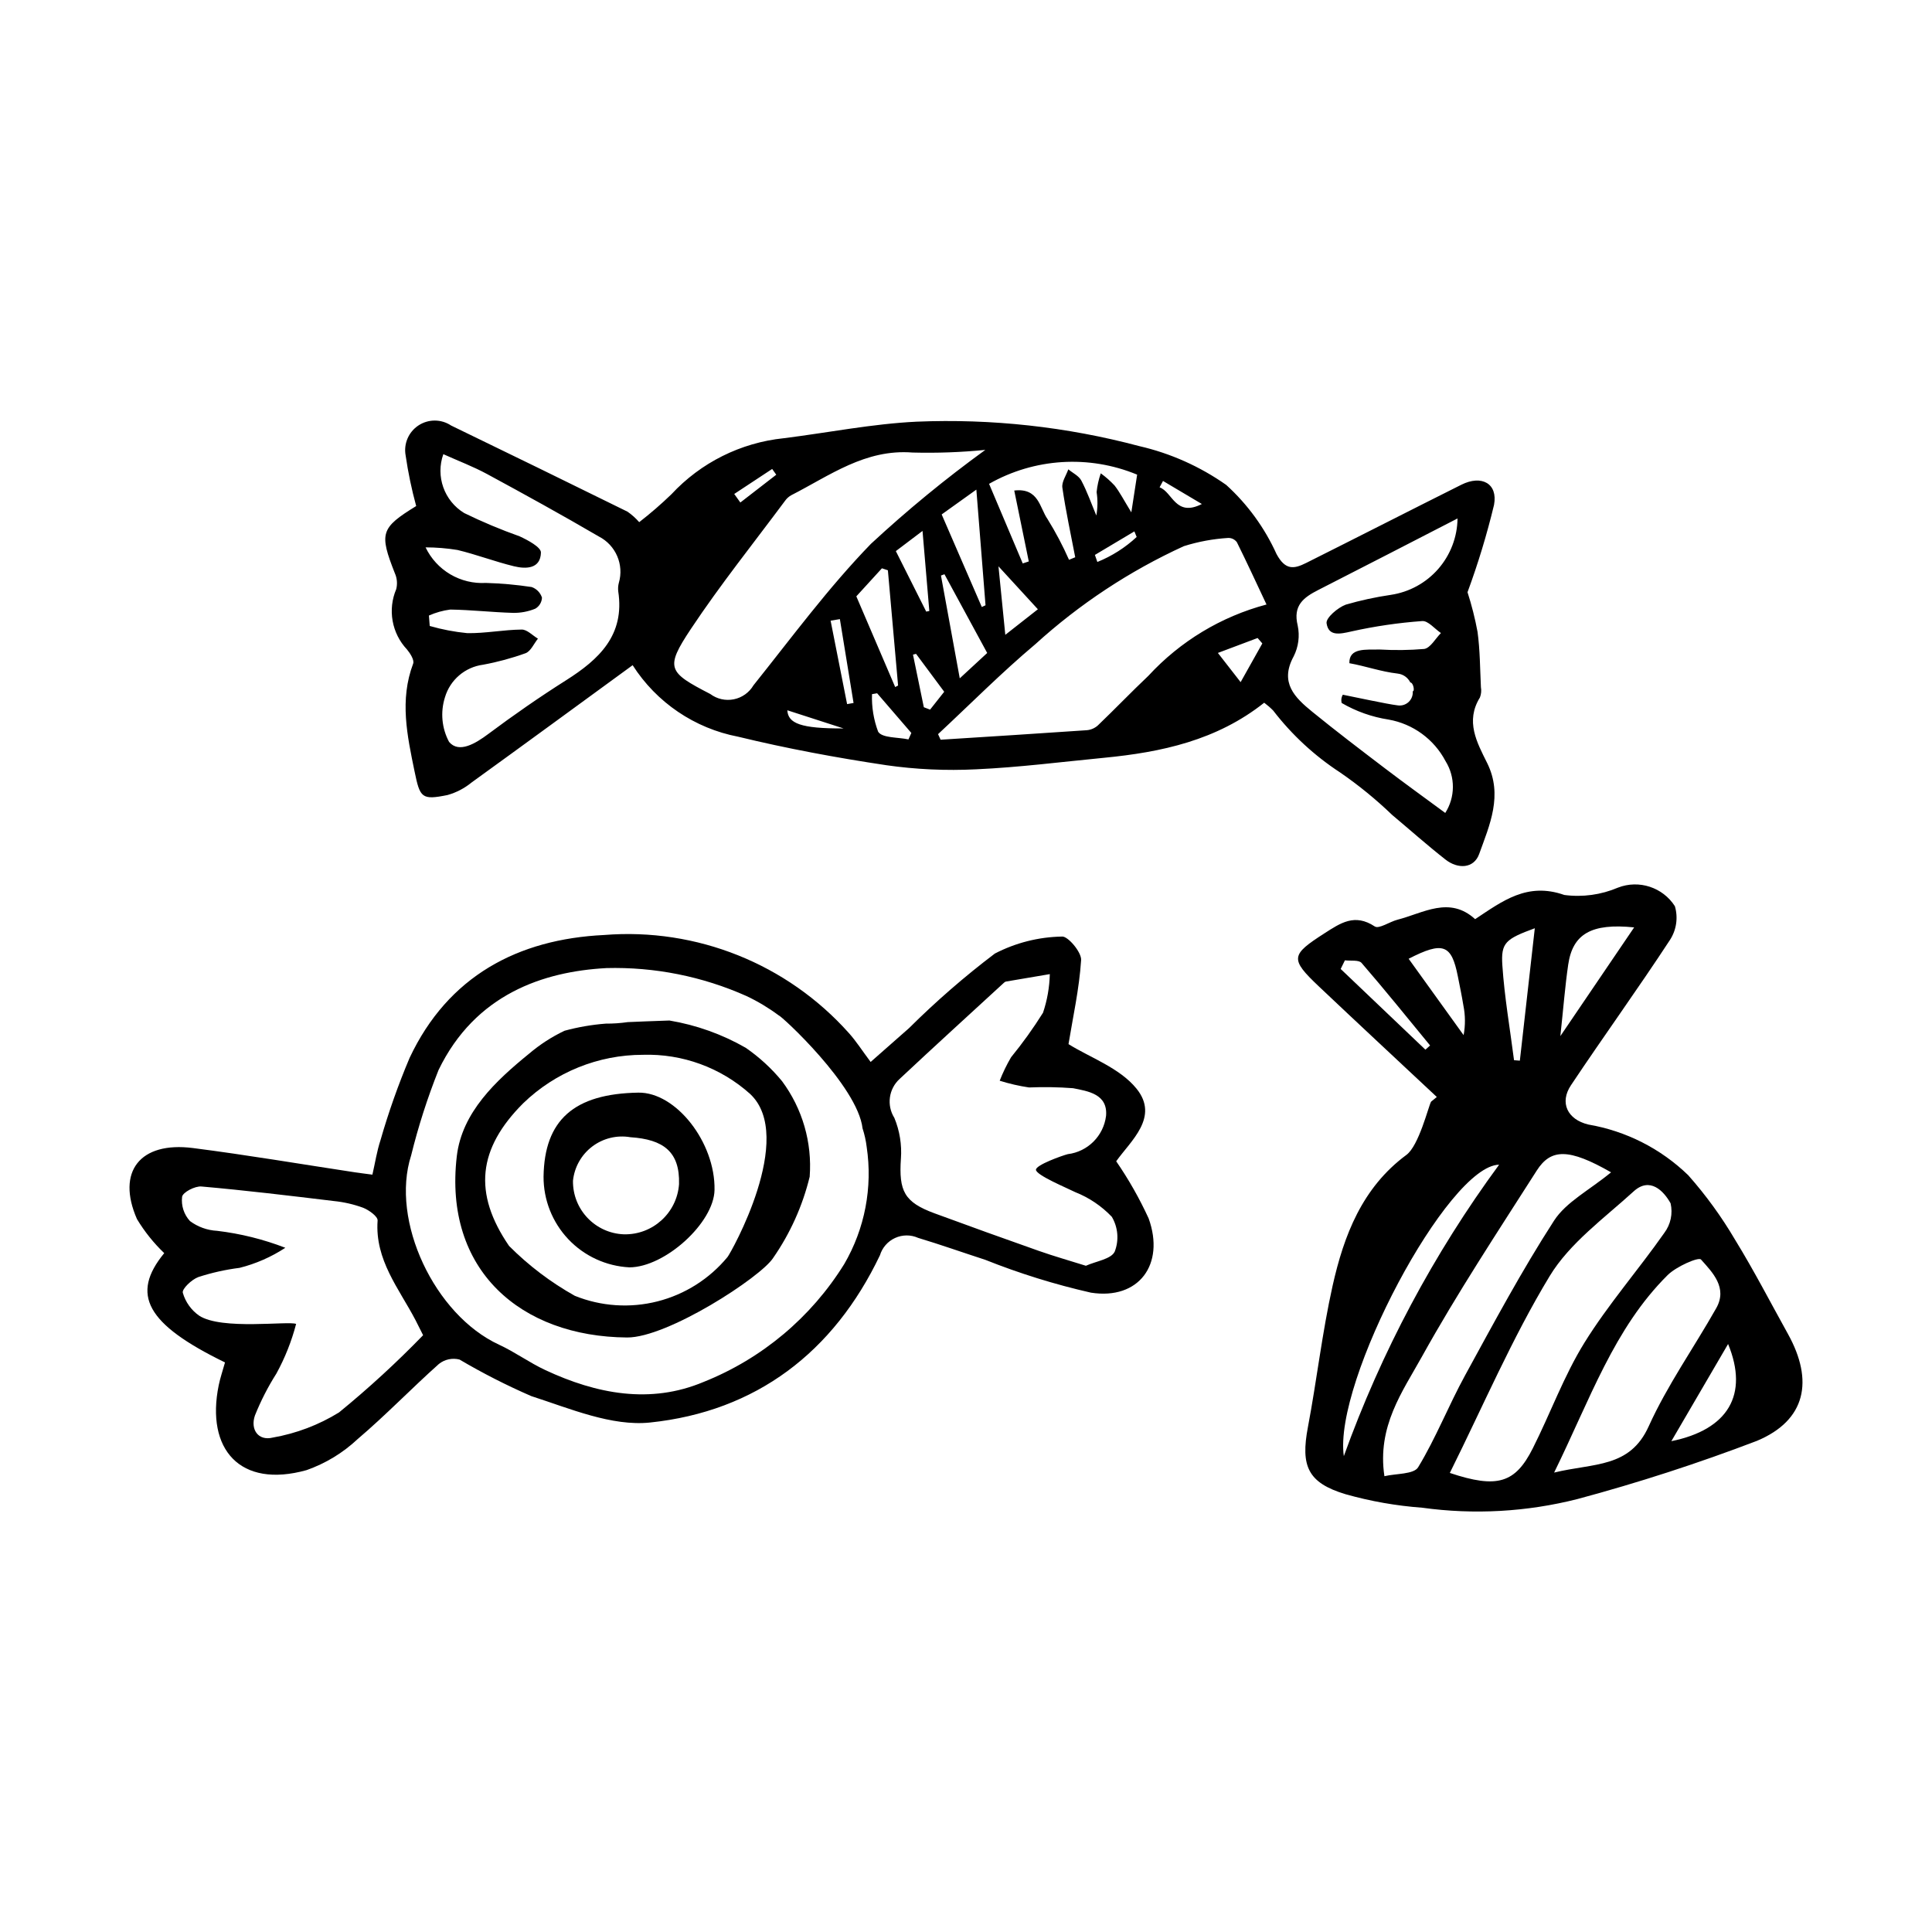
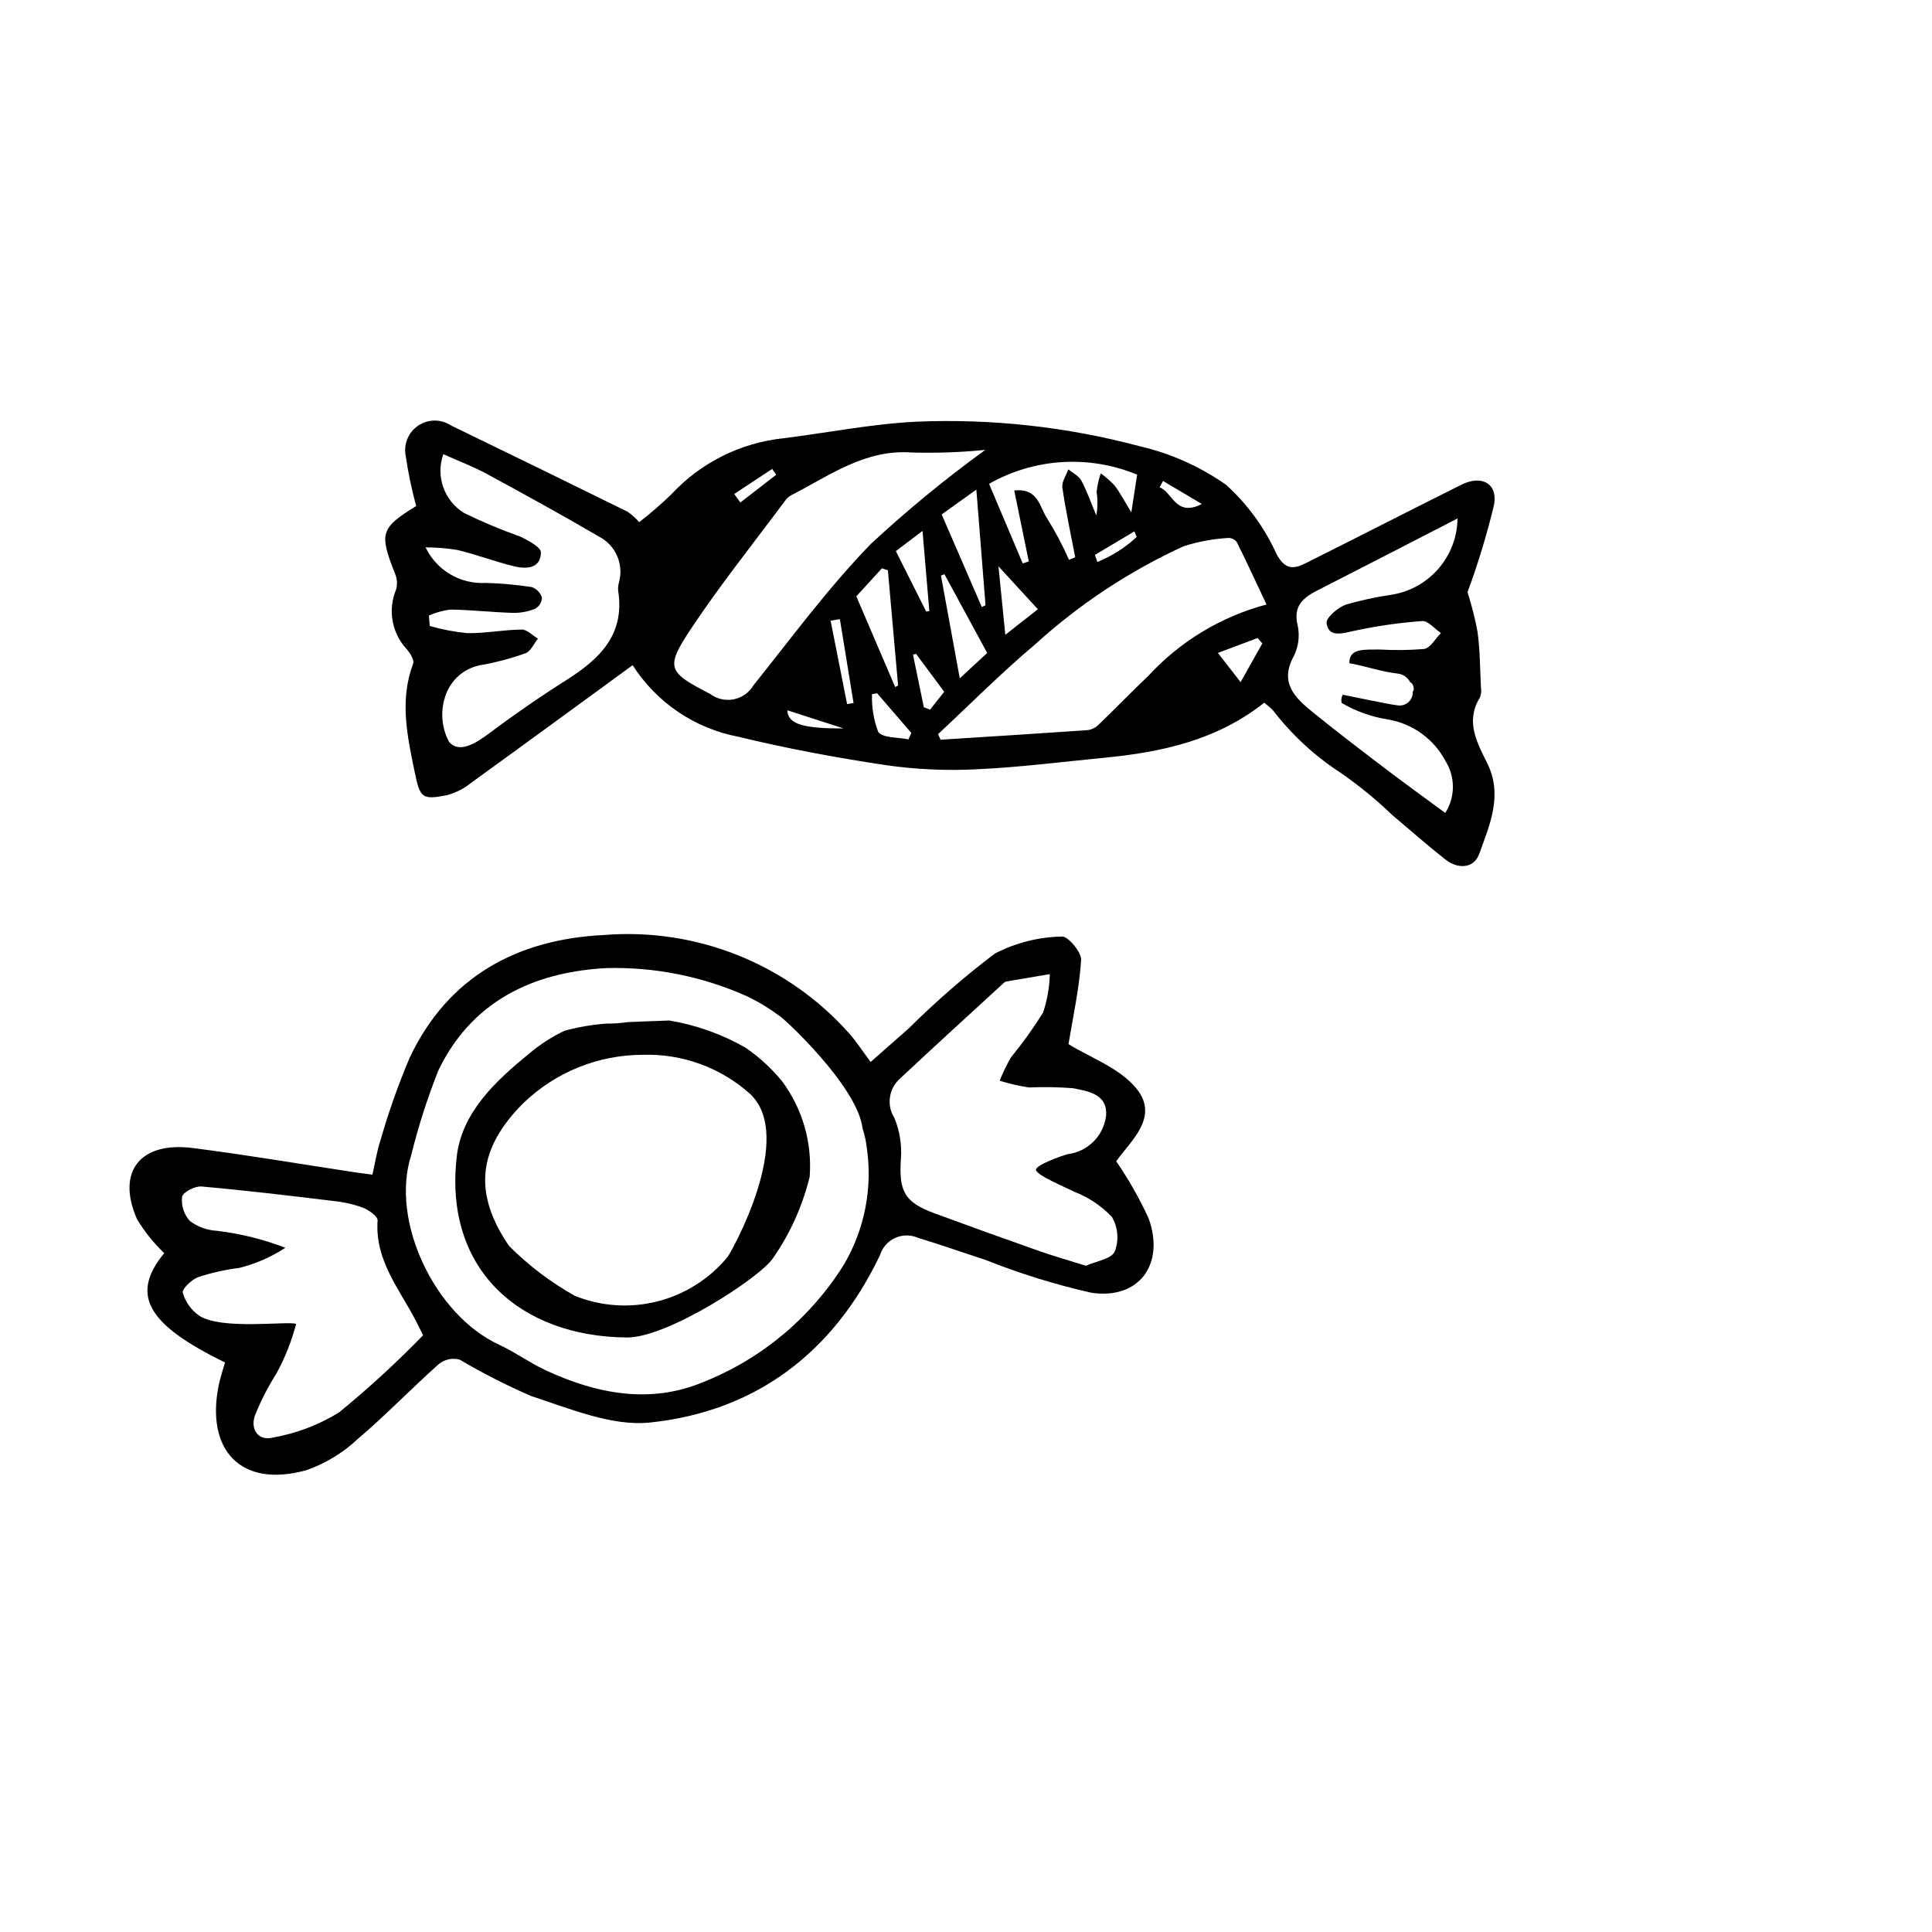
<svg xmlns="http://www.w3.org/2000/svg" fill="#000000" width="800px" height="800px" version="1.1" viewBox="144 144 512 512">
  <g>
    <path d="m536.2 328.83c0.332-0.871 0.422-1.812 0.258-2.731-0.238-4.891-0.23-9.82-0.895-14.656-0.66-3.555-1.547-7.059-2.656-10.5 2.793-7.57 5.141-15.297 7.027-23.145 1.066-5.688-3.316-8.012-8.648-5.344-13.734 6.871-27.406 13.863-41.141 20.734-3.227 1.613-5.508 1.996-7.859-2.371l0.004 0.004c-3.144-6.949-7.68-13.176-13.32-18.305-6.953-4.898-14.797-8.398-23.086-10.301-19.207-5.113-39.078-7.293-58.938-6.469-11.797 0.562-23.5 2.922-35.258 4.387-11.395 1.184-21.969 6.461-29.762 14.855-2.707 2.613-5.555 5.082-8.531 7.387-0.914-1.051-1.953-1.98-3.098-2.777-15.559-7.664-31.141-15.273-46.75-22.832-2.621-1.746-6.031-1.75-8.66-0.016-2.625 1.734-3.961 4.871-3.387 7.965 0.656 4.519 1.59 8.988 2.793 13.391-9.438 5.809-9.828 7.191-5.66 17.789 0.598 1.332 0.727 2.824 0.371 4.238-1.129 2.648-1.461 5.57-0.957 8.402 0.504 2.836 1.82 5.465 3.793 7.562 0.867 1.039 2.004 2.832 1.652 3.762-3.641 9.645-1.586 19.09 0.383 28.633 1.434 6.945 1.863 7.59 8.746 6.195v-0.004c2.309-0.652 4.461-1.773 6.316-3.289 14.25-10.297 28.434-20.691 42.719-31.113 6.316 9.887 16.422 16.738 27.945 18.949 12.922 3.137 26.051 5.574 39.207 7.543v0.004c7.914 1.133 15.922 1.496 23.91 1.094 11.312-0.512 22.582-1.957 33.867-3.051 15.215-1.473 29.871-4.621 42.438-14.594 0.848 0.633 1.648 1.328 2.387 2.082 4.945 6.426 10.938 11.969 17.727 16.398 4.902 3.375 9.523 7.144 13.812 11.27 4.695 3.934 9.277 8.016 14.094 11.797 3.336 2.621 7.555 2.414 8.949-1.457 2.773-7.691 6.363-15.574 2.109-24.129-2.707-5.445-5.824-11.043-1.902-17.359zm-242.19-4.547c-7.055 4.465-13.934 9.242-20.621 14.238-3.391 2.531-7.766 5.188-10.375 2.094h-0.004c-1.945-3.637-2.336-7.902-1.09-11.832 1.367-4.621 5.328-8 10.105-8.629 3.828-0.703 7.594-1.723 11.258-3.047 1.383-0.523 2.203-2.527 3.277-3.859-1.434-0.848-2.875-2.426-4.301-2.41-4.809 0.051-9.613 1.023-14.414 0.953h0.004c-3.375-0.328-6.707-0.965-9.965-1.902-0.07-0.922-0.145-1.844-0.215-2.762v-0.004c1.801-0.797 3.707-1.332 5.66-1.586 5.547 0.086 11.086 0.719 16.633 0.879 2.016 0.035 4.016-0.34 5.879-1.102 1.066-0.605 1.742-1.719 1.789-2.941-0.422-1.312-1.438-2.352-2.738-2.805-4.016-0.609-8.062-0.973-12.121-1.086-3.301 0.191-6.582-0.602-9.43-2.277-2.848-1.68-5.129-4.168-6.559-7.148 2.832 0.004 5.66 0.234 8.457 0.691 5.047 1.211 9.93 3.09 14.973 4.316 3.211 0.781 7.043 0.699 7.141-3.641 0.031-1.414-3.465-3.285-5.648-4.293-5.008-1.777-9.91-3.836-14.684-6.168-5.312-3.231-7.621-9.75-5.531-15.605 4.078 1.832 7.961 3.301 11.574 5.258 9.953 5.391 19.875 10.855 29.648 16.566 4.484 2.297 6.703 7.457 5.285 12.293-0.191 0.723-0.242 1.477-0.156 2.223 1.777 11.625-5.066 18.039-13.832 23.586zm158.2-52.828c3.121 1.855 6.246 3.707 10.297 6.113-7.016 3.555-7.75-3.188-11.203-4.418zm-6.856-1.668c-0.402 2.617-0.828 5.371-1.539 9.992-2.039-3.328-3.066-5.352-4.434-7.106l-0.004-0.004c-1.113-1.191-2.34-2.277-3.66-3.231-0.559 1.609-0.93 3.277-1.105 4.969 0.32 2.062 0.297 4.16-0.074 6.211-1.297-3.102-2.41-6.297-3.973-9.258-0.66-1.254-2.273-2.004-3.453-2.984-0.562 1.621-1.793 3.336-1.578 4.844 0.898 6.188 2.234 12.309 3.41 18.457l-1.648 0.68 0.008 0.004c-1.645-3.727-3.547-7.336-5.695-10.797-2.094-2.957-2.312-8.336-8.824-7.57 1.312 6.41 2.582 12.602 3.852 18.793l-1.602 0.527c-2.941-6.957-5.887-13.914-8.922-21.09h-0.004c12.004-6.824 26.488-7.727 39.242-2.441zm-0.125 16.52v-0.004c-3.039 2.828-6.57 5.074-10.418 6.625l-0.652-1.867c3.488-2.078 6.977-4.16 10.465-6.238zm-26.184 19.156c-2.691 2.113-5.441 4.269-8.629 6.773-0.645-6.453-1.191-11.918-1.812-18.156 3.746 4.082 6.93 7.551 10.441 11.379zm-13.426 11.582c-1.535 1.418-4.148 3.832-7.273 6.719-1.77-9.688-3.375-18.465-4.981-27.242l0.926-0.34c3.59 6.609 7.18 13.227 11.324 20.859zm-1.434-12.188c-3.422-7.894-6.848-15.793-10.633-24.527 2.141-1.531 4.883-3.496 9.191-6.578 0.887 11.203 1.656 20.926 2.43 30.652zm-55.551-36.578 1.082 1.527-9.516 7.363c-0.539-0.754-1.082-1.508-1.621-2.262 3.352-2.211 6.703-4.422 10.055-6.629zm-16.398 59.641c-11.176-5.781-12.082-6.801-5.156-17.227 7.773-11.695 16.586-22.699 24.973-33.984 0.434-0.613 1-1.117 1.656-1.48 10.191-5.199 19.586-12.285 32.137-11.301 6.434 0.168 12.871-0.066 19.277-0.703-10.598 7.684-20.719 16-30.316 24.898-11.289 11.629-20.988 24.812-31.145 37.512h0.004c-1.137 1.91-3.027 3.254-5.207 3.688-2.18 0.438-4.441-0.074-6.223-1.402zm58.043-22-0.82 0.16c-2.57-5.117-5.141-10.234-8.051-16.031 1.195-0.902 3.356-2.535 7.07-5.348 0.68 7.992 1.238 14.605 1.801 21.219zm-37.629 26.309c4.394 1.422 8.93 2.887 14.891 4.812-11.355 0.055-14.695-1.34-14.891-4.809zm15.84-1.633c-1.457-7.371-2.914-14.738-4.371-22.109l2.457-0.414c1.207 7.406 2.418 14.812 3.625 22.223zm9.23-35.988 1.578 0.523c0.902 10.18 1.805 20.363 2.703 30.543l-0.77 0.398c-3.379-7.891-6.762-15.781-10.297-24.035 2.133-2.336 4.457-4.883 6.785-7.43zm7.031 45.344c-2.785-0.609-6.957-0.336-8.027-2.031h-0.004c-1.195-3.18-1.75-6.566-1.629-9.961l1.355-0.238c3.023 3.508 6.047 7.012 9.066 10.52zm5.727-7.891-1.656-0.641-2.871-13.938 0.812-0.203c2.356 3.172 4.711 6.344 7.461 10.043-1.34 1.699-2.543 3.219-3.746 4.738zm82.301-7.289c-2.492-3.199-3.918-5.027-6.027-7.738 3.812-1.434 7.172-2.695 10.527-3.957l1.25 1.441c-1.746 3.113-3.488 6.223-5.75 10.254zm-24.434-1.688c-4.551 4.305-8.887 8.84-13.414 13.172-0.816 0.723-1.844 1.168-2.93 1.258-12.91 0.895-25.824 1.695-38.738 2.519l-0.668-1.477c8.555-7.965 16.805-16.289 25.738-23.805v0.004c11.707-10.648 24.992-19.422 39.383-26.012 3.828-1.207 7.789-1.941 11.793-2.184 0.902-0.016 1.754 0.414 2.281 1.145 2.676 5.391 5.191 10.859 7.848 16.496-12.012 3.191-22.871 9.742-31.293 18.883zm53.812-11.75c6.168-1.371 12.43-2.289 18.734-2.746 1.566-0.121 3.309 2.055 4.969 3.176-1.469 1.473-2.773 3.945-4.438 4.219v-0.004c-3.891 0.328-7.797 0.379-11.695 0.152-3.781 0.062-8.254-0.516-8.129 3.625 4.269 0.758 8.434 2.258 12.773 2.746v0.004c1.453 0.148 2.723 1.035 3.371 2.344 0.844 0.07 1.223 2.453 0.645 2.332 0.098 1.066-0.305 2.121-1.09 2.856-0.785 0.73-1.867 1.059-2.926 0.887-2.695-0.301-12.348-2.414-14.52-2.82-0.383 0.664-0.492 1.449-0.297 2.191 3.824 2.227 8.035 3.719 12.41 4.394 6.484 1.133 12.078 5.215 15.133 11.043 2.609 4.207 2.574 9.535-0.09 13.707-5.598-4.129-10.828-7.894-15.957-11.801-6.484-4.934-12.977-9.871-19.293-15.016-4.602-3.75-8.715-7.703-4.934-14.656 1.281-2.523 1.664-5.414 1.082-8.184-1.316-5.34 1.562-7.457 5.488-9.453 12.211-6.215 24.379-12.512 36.871-18.934l-0.004-0.004c-0.059 4.926-1.871 9.668-5.109 13.379-3.238 3.711-7.691 6.144-12.562 6.871-4.035 0.59-8.023 1.453-11.938 2.59-2.129 0.789-5.301 3.496-5.098 4.926 0.512 3.539 3.496 2.883 6.602 2.176z" />
-     <path d="m524.77 434.71c-10.418-9.758-20.871-19.473-31.238-29.281-7.746-7.328-7.445-8.359 1.414-14.059 4.356-2.801 8.078-5.352 13.375-1.855 1.121 0.742 3.938-1.246 6.023-1.781 6.879-1.758 13.75-6.367 20.582-0.148 7.227-4.781 13.781-9.875 23.637-6.41 4.824 0.637 9.727-0.035 14.203-1.941 5.562-2.164 11.879-0.105 15.098 4.922 0.883 3.008 0.418 6.25-1.277 8.891-8.516 13.016-17.648 25.625-26.277 38.566-3.055 4.582-0.953 9.07 4.625 10.398h-0.004c9.977 1.707 19.199 6.387 26.465 13.43 4.691 5.301 8.859 11.043 12.445 17.148 4.984 8.109 9.363 16.598 13.988 24.926 6.875 12.383 4.777 22.875-8.207 28.316h0.004c-15.578 5.949-31.449 11.098-47.555 15.422-13.445 3.418-27.422 4.203-41.164 2.305-6.867-0.504-13.664-1.699-20.289-3.57-10.066-3.023-11.965-7.469-10.008-17.785 2.359-12.449 3.777-25.094 6.539-37.445 2.992-13.375 7.84-26.035 19.562-34.699 3.309-2.445 5.82-12.777 6.531-14.102zm3.449 99.633c12.602 4.223 17.352 2.672 21.973-6.492 4.688-9.293 8.254-19.238 13.707-28.031 6.301-10.16 14.281-19.27 21.164-29.094 1.684-2.238 2.293-5.109 1.66-7.84-1.852-3.336-5.508-7.062-9.785-3.16-7.812 7.125-16.953 13.691-22.27 22.473-9.949 16.426-17.559 34.273-26.449 52.145zm42.73-79.664c-11.203-6.418-15.961-6.32-19.703-0.453-10.391 16.289-21.066 32.445-30.434 49.32-5.117 9.223-11.914 18.453-9.926 31.66 3.078-0.73 7.789-0.469 8.938-2.367 4.711-7.762 8.055-16.34 12.426-24.328 7.57-13.84 15.035-27.789 23.586-41.02 3.219-4.969 9.344-8.062 15.113-12.809zm-15.09 79.566c10.582-2.57 20.047-1.16 25.059-12.246 4.934-10.906 11.984-20.844 17.902-31.316 3.062-5.422-0.988-9.488-4.039-12.898-0.66-0.738-6.551 1.859-8.836 4.125-14.223 14.121-20.523 32.867-30.086 52.336zm-55.73-4.352c9.926-27.594 23.785-53.609 41.152-77.238-13.559 0.223-43.98 57.523-41.152 77.238zm57.383-111.32 19.555-28.805c-11.328-1.16-16.285 1.723-17.477 9.871-0.824 5.644-1.262 11.34-2.078 18.934zm44.449 81.602c-4.758 8.148-9.512 16.293-15.035 25.75 15.008-3.043 20.574-12.293 15.039-25.746zm-51.223-110.18c-7.746 2.856-9 3.805-8.598 9.82 0.562 8.414 2.019 16.77 3.094 25.148l1.543 0.121c1.277-11.332 2.555-22.664 3.961-35.09zm-33.43 8.09 14.566 20.238c0.48-2.594 0.465-5.25-0.055-7.832-0.43-2.617-0.969-5.215-1.488-7.816-1.656-8.332-3.871-9.305-13.023-4.594zm-16.891 0.41-1.121 2.293 22.453 21.387 1.242-1.113c-6.019-7.32-11.961-14.711-18.16-21.875-0.746-0.859-2.91-0.492-4.414-0.691z" />
    <path d="m448.41 466.91c-2.426-5.293-5.305-10.367-8.605-15.16 3.797-5.371 11.504-11.664 5.398-19.227-4.457-5.523-12.359-8.266-18.039-11.82 1.156-7.082 2.848-14.641 3.344-22.277 0.137-2.074-3.527-6.398-5.082-6.231l-0.004 0.004c-6.195 0.109-12.277 1.652-17.777 4.504-8.016 6.07-15.613 12.676-22.746 19.766-3.43 3.047-6.883 6.066-10.172 8.961-2.328-3.117-3.859-5.539-5.75-7.637-16.359-18.355-40.375-27.98-64.879-26.008-22.859 1.094-41.355 10.906-51.547 32.562-3.012 7.117-5.59 14.414-7.723 21.84-0.953 2.894-1.41 5.949-2.137 9.109-1.961-0.262-3.273-0.414-4.578-0.613-14.328-2.168-28.621-4.606-42.992-6.441-14-1.789-20.324 6.246-14.832 18.809v0.004c2 3.32 4.434 6.359 7.234 9.039-8.988 10.934-4.754 18.805 16.105 28.965-0.613 2.199-1.266 4.09-1.664 6.035-3.477 17.031 5.691 27.391 23.227 22.52h0.004c5.055-1.77 9.68-4.574 13.586-8.242 7.453-6.328 14.25-13.418 21.555-19.93v0.004c1.535-1.215 3.555-1.641 5.449-1.148 6.129 3.609 12.477 6.844 19 9.68 10.262 3.309 21.316 8.066 31.488 7.004 28.109-2.938 48.645-18.617 60.906-44.293l0.004 0.004c0.613-2.043 2.074-3.727 4.016-4.613 1.938-0.891 4.164-0.902 6.113-0.031 5.973 1.801 11.855 3.887 17.789 5.812 9.098 3.629 18.465 6.539 28.016 8.707 12.664 1.98 19.668-7.473 15.293-19.656zm-214.57 51.402c-5.375 3.316-11.328 5.574-17.547 6.66-3.887 0.957-6.008-2.184-4.727-5.871 1.551-3.867 3.453-7.582 5.684-11.098 2.277-4.152 4.027-8.566 5.223-13.148-1.984-0.848-19.766 1.711-25.707-2.199-2.094-1.465-3.617-3.606-4.32-6.059-0.262-1.02 2.363-3.523 4.113-4.16h-0.004c3.559-1.156 7.219-1.977 10.93-2.441 4.312-1.082 8.414-2.883 12.133-5.32-5.809-2.246-11.875-3.754-18.059-4.492-2.606-0.133-5.117-1.031-7.211-2.586-1.602-1.738-2.363-4.09-2.09-6.434 0.195-1.207 3.41-2.879 5.125-2.731 11.715 1.031 23.398 2.441 35.078 3.852h-0.004c2.656 0.266 5.269 0.863 7.773 1.781 1.551 0.609 3.918 2.32 3.84 3.387-0.75 10.449 5.672 18.023 10.059 26.418 0.41 0.781 0.797 1.578 2 3.973-7.027 7.25-14.469 14.086-22.289 20.469zm133.88-39.305c-8.762 14.125-21.824 25.07-37.266 31.223-14.094 5.938-28.367 3.191-41.914-3.133-4.231-1.973-8.066-4.789-12.301-6.746-17.059-7.875-28.859-32.832-23.285-50.152v0.004c1.898-7.703 4.328-15.266 7.262-22.633 9.75-20.141 27.852-26.117 44.461-27.016v-0.004c12.785-0.332 25.48 2.199 37.156 7.414 3 1.418 5.852 3.129 8.516 5.109 0.625 0.016 20.926 18.691 22.234 29.953v-0.004c0.523 1.602 0.891 3.25 1.094 4.922 1.613 10.73-0.488 21.691-5.957 31.062zm71.695-3.328c-0.922 2-4.969 2.555-7.644 3.762-4.488-1.41-8.512-2.547-12.445-3.934-9.242-3.254-18.461-6.574-27.656-9.961-8.035-2.953-9.492-5.879-8.922-14.488h0.004c0.27-3.691-0.328-7.394-1.742-10.812-2.098-3.34-1.496-7.703 1.43-10.344 9.113-8.543 18.359-16.949 27.555-25.406l0.004-0.004c0.152-0.168 0.344-0.293 0.559-0.363 3.883-0.672 7.769-1.32 11.652-1.977v0.004c-0.086 3.477-0.691 6.926-1.801 10.227-2.574 4.109-5.402 8.051-8.469 11.805-1.164 1.992-2.172 4.066-3.012 6.215 2.539 0.797 5.137 1.395 7.769 1.785 3.891-0.16 7.789-0.098 11.672 0.199 3.93 0.789 9.25 1.527 8.746 7.348h-0.004c-0.66 5.301-4.84 9.477-10.141 10.129-1.492 0.379-8.395 2.84-8.434 4.121-0.043 1.418 8.273 4.871 10.395 5.938l0.004 0.004c3.672 1.449 6.984 3.684 9.707 6.539 1.652 2.793 1.938 6.188 0.773 9.215z" />
    <path d="m351.24 430.51c-2.781-3.379-6.019-6.356-9.625-8.84-6.254-3.586-13.098-6.031-20.211-7.223-2.203 0.059-4.379 0.148-6.41 0.23-1.355 0.055-2.977 0.117-4.688 0.195l0.004 0.004c-1.918 0.277-3.856 0.406-5.789 0.395-3.691 0.285-7.344 0.918-10.914 1.887-3.383 1.609-6.543 3.652-9.398 6.082-8.809 7.172-17.793 15.527-19.156 27.184-3.523 30.156 16.941 47.812 45.121 48.023 10.703 0.082 35.414-15.961 38.715-21.074 4.527-6.519 7.809-13.82 9.684-21.531 0.688-9.051-1.918-18.047-7.332-25.332zm-14.441 46.613c-4.777 5.785-11.273 9.902-18.547 11.754-7.273 1.848-14.949 1.336-21.91-1.469-6.394-3.578-12.262-8.027-17.434-13.219-9.59-13.996-8.262-25.816 3.75-37.816 8.508-8.234 19.887-12.84 31.727-12.84 10.445-0.324 20.617 3.391 28.398 10.367 12.238 11.434-5.125 42.203-5.984 43.223z" />
-     <path d="m310.79 479.86c-6.156-0.316-11.953-2.988-16.188-7.465-4.234-4.481-6.582-10.414-6.555-16.578 0.223-15.004 8.074-21.969 25.102-22.258 9.973-0.168 20.438 13.188 20.207 25.789-0.156 8.699-13.145 20.5-22.566 20.512zm-1.457-8.754h-0.004c7.641 0.184 14.074-5.668 14.621-13.289 0.254-8.605-4.16-11.867-12.871-12.441-3.57-0.621-7.234 0.27-10.121 2.453-2.891 2.188-4.738 5.473-5.113 9.078-0.109 7.609 5.879 13.914 13.484 14.199z" />
  </g>
</svg>